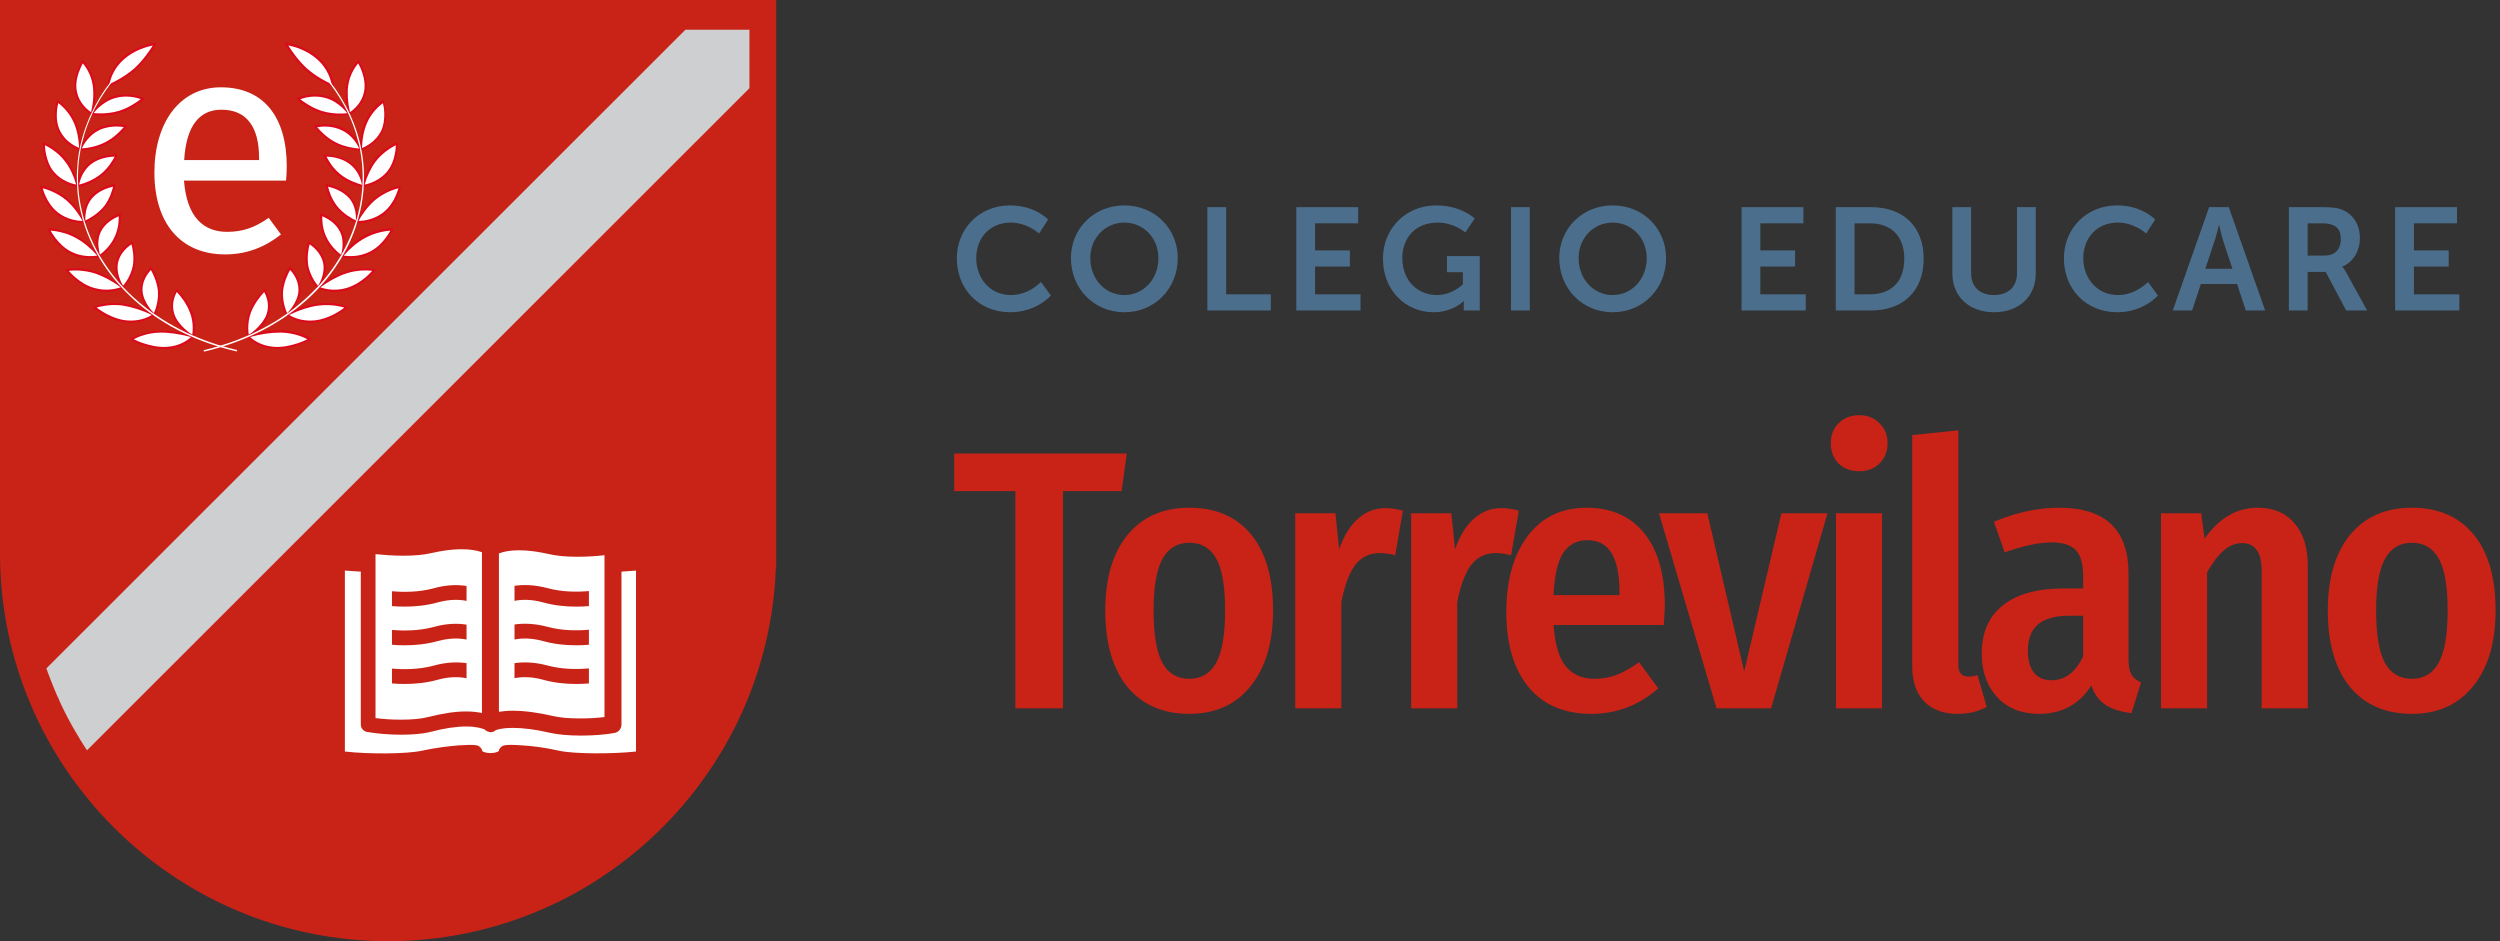
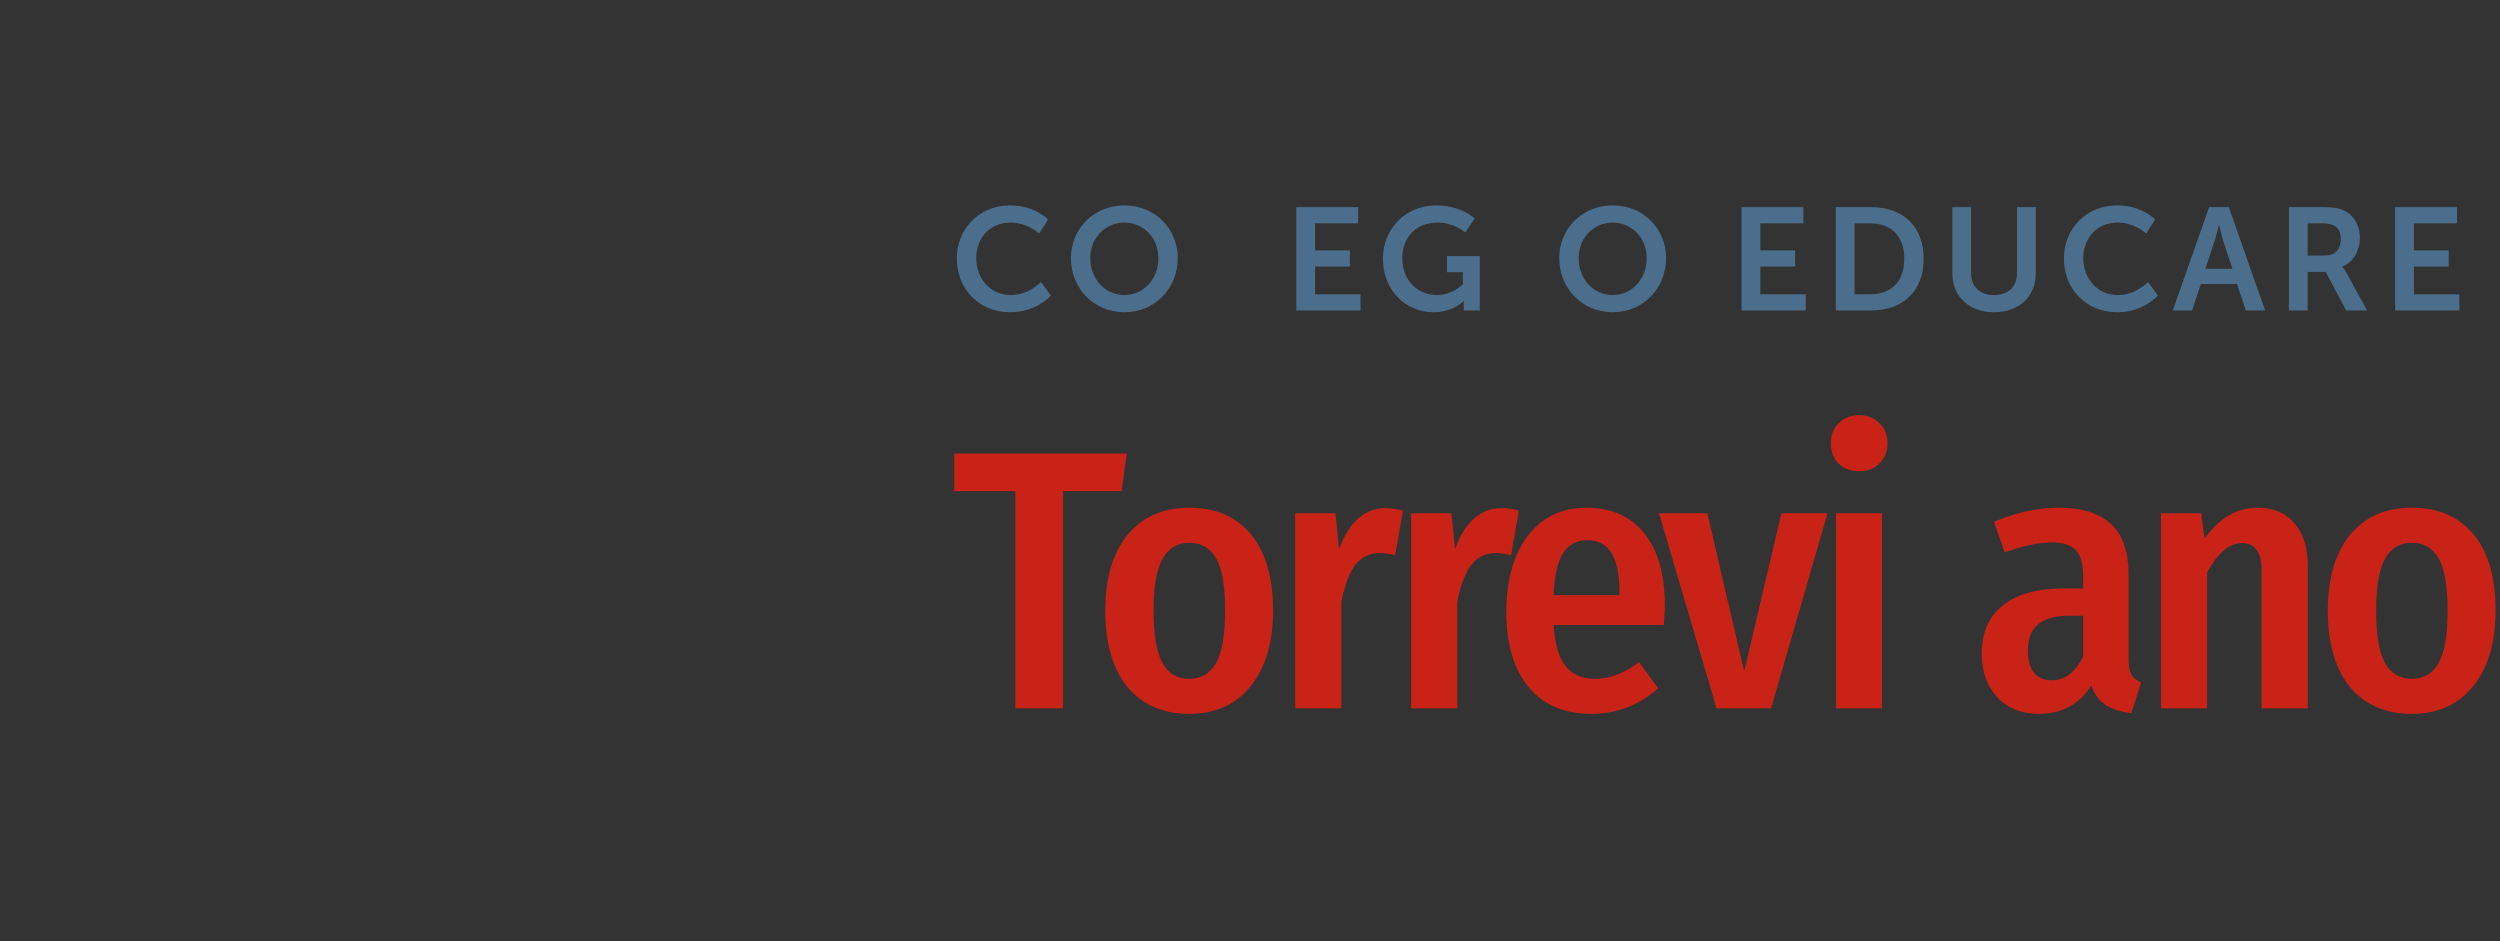
<svg xmlns="http://www.w3.org/2000/svg" width="255" height="96" viewBox="0 0 255 96" fill="none">
  <rect x="0" y="0" width="255" height="96" fill="#333333" stroke="none" />
  <g clip-path="url(#clip0)">
    <path d="M0 0V55.915C0 56.094 0 56.254 0 56.433C0 78.26 17.767 96 39.588 96C60.926 96 78.372 79.045 79.139 57.896H79.175V0H0Z" fill="#C92317" />
    <path d="M4.857 68.498C4.803 68.391 4.768 68.266 4.732 68.158C4.768 68.266 4.821 68.391 4.857 68.498Z" fill="#BBBDC0" />
    <path d="M76.443 3.016V8.995L8.875 76.529C8.732 76.332 8.607 76.118 8.482 75.922C8.375 75.761 8.268 75.601 8.178 75.44C8.16 75.404 8.125 75.369 8.107 75.315C7.982 75.119 7.875 74.94 7.768 74.744C7.643 74.548 7.535 74.334 7.41 74.137C7.071 73.53 6.732 72.888 6.428 72.263C6.321 72.049 6.232 71.835 6.125 71.621C6.107 71.585 6.089 71.549 6.071 71.496C6.071 71.478 6.053 71.46 6.053 71.442C5.982 71.264 5.91 71.103 5.821 70.942C5.785 70.871 5.75 70.8 5.732 70.728C5.714 70.693 5.696 70.639 5.678 70.603C5.589 70.425 5.518 70.229 5.446 70.05C5.393 69.907 5.321 69.747 5.268 69.604C5.232 69.533 5.196 69.443 5.178 69.372L5.125 69.247C5.107 69.211 5.089 69.176 5.089 69.14C5.035 68.979 4.964 68.837 4.91 68.676C4.857 68.551 4.821 68.426 4.785 68.319C4.768 68.266 4.75 68.23 4.732 68.176L69.908 3.034H76.443V3.016Z" fill="#CDCFD1" />
    <path d="M64.872 58.2V76.654C62.462 76.921 58.516 76.903 57.069 76.582C55.516 76.225 54.159 76.082 53.284 76.029C51.48 75.904 51.302 76.029 51.141 76.172C50.998 76.279 50.891 76.439 50.873 76.618C50.766 76.689 50.48 76.814 50.034 76.814C49.587 76.814 49.302 76.689 49.194 76.618C49.159 76.439 49.069 76.279 48.927 76.172C48.748 76.029 48.587 75.904 46.766 76.029C45.891 76.1 44.534 76.243 42.98 76.582C41.534 76.903 37.588 76.939 35.177 76.654V58.2C35.606 58.235 36.159 58.271 36.802 58.307V73.905C36.802 74.28 37.07 74.583 37.427 74.655C38.427 74.833 39.713 74.94 40.927 74.94C41.802 74.94 43.034 74.887 43.98 74.637C45.337 74.28 46.534 74.102 47.552 74.102C48.605 74.102 49.177 74.298 49.427 74.405C49.48 74.459 49.552 74.512 49.641 74.566C49.677 74.583 49.694 74.583 49.73 74.601C49.927 74.708 50.141 74.708 50.355 74.619C50.444 74.583 50.516 74.53 50.569 74.476C50.766 74.405 51.284 74.244 52.301 74.244C53.355 74.244 54.641 74.405 56.087 74.744C56.873 74.922 57.998 75.03 59.248 75.03C60.498 75.03 61.712 74.94 62.676 74.762C63.087 74.691 63.39 74.334 63.39 73.905V58.307C63.944 58.271 64.48 58.235 64.872 58.2Z" fill="white" />
    <path d="M60.051 61.823C59.658 61.858 59.212 61.876 58.765 61.876C57.712 61.876 56.551 61.769 55.408 61.448C54.176 61.109 53.176 61.144 52.48 61.287V59.752C53.337 59.627 54.48 59.627 55.819 59.984C57.319 60.395 58.89 60.395 60.069 60.288V61.823H60.051ZM60.051 65.767C59.658 65.803 59.212 65.82 58.765 65.82C57.712 65.82 56.551 65.713 55.408 65.392C54.176 65.053 53.176 65.089 52.48 65.231V63.697C53.337 63.572 54.48 63.572 55.819 63.929C57.301 64.339 58.89 64.339 60.069 64.232V65.767H60.051ZM60.051 69.711C59.658 69.747 59.212 69.765 58.765 69.765C57.712 69.765 56.551 69.657 55.408 69.336C54.176 68.997 53.176 69.033 52.48 69.176V67.641C53.337 67.516 54.48 67.516 55.819 67.873C57.319 68.283 58.89 68.283 60.069 68.176V69.711H60.051ZM58.89 56.79C57.748 56.79 56.783 56.7 56.015 56.522C54.926 56.272 53.873 56.129 52.962 56.129C52.123 56.129 51.408 56.236 50.891 56.451V72.602C51.266 72.549 51.712 72.495 52.283 72.495C53.48 72.495 54.873 72.674 56.462 73.049C56.783 73.12 57.212 73.173 57.676 73.227C58.158 73.263 58.676 73.281 59.247 73.281C60.087 73.281 60.926 73.227 61.658 73.138V56.629C60.926 56.718 59.926 56.79 58.89 56.79Z" fill="white" />
    <path d="M47.57 61.287C46.855 61.145 45.873 61.109 44.641 61.448C43.498 61.769 42.32 61.876 41.284 61.876C40.82 61.876 40.374 61.858 39.981 61.823V60.306C41.159 60.413 42.748 60.413 44.248 60.002C45.588 59.627 46.713 59.627 47.588 59.77V61.287H47.57ZM47.57 65.231C46.855 65.089 45.873 65.053 44.641 65.392C43.498 65.713 42.32 65.82 41.284 65.82C40.82 65.82 40.374 65.803 39.981 65.767V64.25C41.159 64.357 42.748 64.357 44.248 63.947C45.588 63.572 46.713 63.572 47.588 63.715V65.231H47.57ZM47.57 69.176C46.855 69.033 45.873 68.997 44.641 69.336C43.498 69.658 42.32 69.765 41.284 69.765C40.82 69.765 40.374 69.747 39.981 69.711V68.194C41.159 68.301 42.748 68.301 44.248 67.891C45.588 67.516 46.713 67.516 47.588 67.641V69.176H47.57ZM47.07 56.022C46.141 56.022 45.088 56.165 43.998 56.415C43.248 56.593 42.284 56.683 41.141 56.683C40.052 56.683 38.999 56.593 38.302 56.522V73.245C39.106 73.352 40.017 73.406 40.909 73.406C42.016 73.406 42.963 73.316 43.588 73.156C45.07 72.781 46.391 72.567 47.534 72.567C48.195 72.567 48.73 72.638 49.159 72.727V56.326C48.605 56.129 47.909 56.022 47.07 56.022Z" fill="white" />
    <path d="M4.857 68.73C4.803 68.623 4.768 68.498 4.732 68.39C4.768 68.498 4.821 68.623 4.857 68.73Z" fill="#BBBDC0" />
    <path d="M38.177 20.346C37.016 21.345 36.391 22.648 36.373 22.666C36.373 22.648 37.856 22.773 39.123 21.791C40.409 20.81 40.784 19.079 40.766 19.079C40.766 19.061 39.338 19.346 38.177 20.346Z" fill="white" />
    <path d="M38.248 16.384C37.355 17.579 37.052 18.972 37.052 18.972C37.034 18.972 38.534 18.811 39.552 17.615C40.587 16.419 40.516 14.635 40.498 14.652C40.48 14.652 39.159 15.188 38.248 16.384Z" fill="white" />
    <path d="M37.338 12.475C36.766 13.832 36.82 15.242 36.802 15.259C36.784 15.259 38.213 14.831 38.909 13.457C39.623 12.082 39.105 10.334 39.087 10.334C39.087 10.334 37.927 11.119 37.338 12.475Z" fill="white" />
    <path d="M35.409 8.745C35.213 10.209 35.641 11.618 35.623 11.618C35.605 11.618 36.891 10.94 37.23 9.441C37.57 7.942 36.552 6.264 36.552 6.282C36.534 6.264 35.605 7.282 35.409 8.745Z" fill="white" />
    <path d="M28.713 33.82C27.034 33.785 25.32 34.32 25.302 34.32C25.302 34.303 26.159 35.356 27.945 35.481C29.748 35.606 31.606 34.606 31.57 34.606C31.57 34.588 30.409 33.856 28.713 33.82Z" fill="white" />
    <path d="M27.302 32.018C26.891 33.374 25.284 34.32 25.284 34.302C25.267 34.302 24.999 33.053 25.499 31.786C25.999 30.519 26.945 29.608 26.963 29.591C26.945 29.608 27.731 30.679 27.302 32.018Z" fill="white" />
    <path d="M32.392 31.072C30.767 31.322 29.285 32.108 29.267 32.108C29.267 32.09 30.374 32.947 32.106 32.768C33.856 32.59 35.373 31.322 35.356 31.322C35.356 31.322 34.016 30.822 32.392 31.072Z" fill="white" />
    <path d="M30.552 29.591C30.516 30.947 29.266 32.107 29.266 32.107C29.249 32.107 28.642 30.983 28.767 29.68C28.891 28.395 29.57 27.36 29.57 27.36C29.552 27.36 30.588 28.252 30.552 29.591Z" fill="white" />
    <path d="M35.213 27.806C33.695 28.323 32.481 29.341 32.463 29.341C32.463 29.323 33.748 29.965 35.373 29.483C37.016 29.02 38.177 27.538 38.159 27.538C38.177 27.538 36.748 27.288 35.213 27.806Z" fill="white" />
    <path d="M33.052 26.717C33.373 28.02 32.463 29.341 32.463 29.341C32.445 29.341 31.57 28.377 31.338 27.11C31.124 25.86 31.516 24.754 31.516 24.736C31.499 24.754 32.731 25.432 33.052 26.717Z" fill="white" />
    <path d="M37.159 24.201C35.785 24.968 34.856 26.146 34.856 26.164C34.856 26.146 36.267 26.539 37.749 25.789C39.249 25.058 40.017 23.416 39.999 23.416C39.981 23.398 38.534 23.416 37.159 24.201Z" fill="white" />
    <path d="M34.767 23.523C35.392 24.718 34.856 26.164 34.838 26.146C34.82 26.146 33.713 25.379 33.177 24.201C32.642 23.041 32.767 21.898 32.767 21.881C32.767 21.898 34.142 22.345 34.767 23.523Z" fill="white" />
    <path d="M35.677 20.132C36.588 21.185 36.409 22.666 36.391 22.648C36.391 22.648 35.088 22.095 34.284 21.06C33.481 20.024 33.32 18.9 33.32 18.882C33.302 18.9 34.766 19.079 35.677 20.132Z" fill="white" />
    <path d="M35.731 16.634C36.891 17.49 37.052 18.989 37.052 18.972C37.052 18.972 35.642 18.668 34.606 17.811C33.57 16.955 33.142 15.866 33.124 15.848C33.106 15.866 34.588 15.777 35.731 16.634Z" fill="white" />
    <path d="M34.927 13.189C36.284 13.832 36.82 15.259 36.802 15.259C36.802 15.277 35.356 15.224 34.106 14.563C32.874 13.903 32.159 12.903 32.159 12.886C32.142 12.903 33.588 12.547 34.927 13.189Z" fill="white" />
    <path d="M33.213 9.887C34.731 10.298 35.641 11.618 35.623 11.618C35.623 11.636 34.195 11.851 32.784 11.404C31.392 10.976 30.41 10.084 30.392 10.084C30.392 10.101 31.713 9.477 33.213 9.887Z" fill="white" />
    <path d="M16.267 33.82C17.946 33.785 19.66 34.32 19.678 34.32C19.678 34.303 18.821 35.356 17.035 35.481C15.232 35.606 13.392 34.606 13.41 34.606C13.41 34.588 14.589 33.856 16.267 33.82Z" fill="white" />
    <path d="M17.678 32.018C18.088 33.374 19.695 34.32 19.695 34.302C19.713 34.302 19.981 33.053 19.481 31.786C18.981 30.519 18.035 29.608 18.017 29.591C18.035 29.608 17.267 30.679 17.678 32.018Z" fill="white" />
    <path d="M12.607 31.072C14.232 31.322 15.714 32.108 15.714 32.108C15.714 32.09 14.607 32.947 12.874 32.768C11.125 32.59 9.607 31.322 9.625 31.322C9.643 31.322 10.964 30.822 12.607 31.072Z" fill="white" />
    <path d="M14.428 29.591C14.464 30.947 15.714 32.125 15.714 32.107C15.732 32.107 16.339 30.983 16.214 29.68C16.089 28.395 15.41 27.36 15.41 27.36C15.428 27.36 14.392 28.252 14.428 29.591Z" fill="white" />
    <path d="M9.767 27.806C11.285 28.323 12.499 29.341 12.517 29.341C12.517 29.323 11.232 29.965 9.607 29.483C7.964 29.02 6.803 27.538 6.821 27.538C6.821 27.538 8.232 27.288 9.767 27.806Z" fill="white" />
    <path d="M11.928 26.717C11.607 28.02 12.517 29.341 12.517 29.341C12.535 29.341 13.41 28.377 13.642 27.11C13.857 25.86 13.464 24.754 13.464 24.736C13.482 24.754 12.249 25.432 11.928 26.717Z" fill="white" />
    <path d="M7.839 24.201C9.196 24.968 10.143 26.146 10.143 26.164C10.143 26.146 8.732 26.539 7.25 25.789C5.75 25.058 4.982 23.416 5 23.416C5 23.398 6.446 23.416 7.839 24.201Z" fill="white" />
    <path d="M10.214 23.523C9.571 24.718 10.124 26.164 10.124 26.146C10.142 26.146 11.249 25.379 11.785 24.201C12.321 23.041 12.196 21.898 12.196 21.881C12.214 21.898 10.839 22.345 10.214 23.523Z" fill="white" />
    <path d="M6.803 20.346C7.964 21.345 8.589 22.648 8.589 22.666C8.589 22.648 7.107 22.773 5.839 21.791C4.554 20.81 4.179 19.079 4.196 19.079C4.214 19.061 5.643 19.346 6.803 20.346Z" fill="white" />
    <path d="M9.321 20.132C8.41 21.185 8.589 22.666 8.607 22.648C8.607 22.648 9.91 22.095 10.714 21.06C11.517 20.024 11.678 18.9 11.678 18.882C11.678 18.9 10.214 19.079 9.321 20.132Z" fill="white" />
    <path d="M6.732 16.384C7.625 17.579 7.928 18.971 7.928 18.971C7.946 18.971 6.446 18.811 5.428 17.615C4.411 16.419 4.482 14.652 4.5 14.652C4.5 14.652 5.839 15.188 6.732 16.384Z" fill="white" />
    <path d="M9.25 16.634C8.089 17.49 7.928 18.989 7.928 18.972C7.928 18.972 9.339 18.668 10.375 17.811C11.428 16.955 11.857 15.866 11.874 15.866C11.874 15.866 10.392 15.777 9.25 16.634Z" fill="white" />
    <path d="M7.643 12.475C8.214 13.832 8.161 15.242 8.178 15.259C8.196 15.259 6.768 14.831 6.071 13.457C5.357 12.082 5.875 10.334 5.893 10.351C5.893 10.334 7.071 11.119 7.643 12.475Z" fill="white" />
    <path d="M10.053 13.189C8.696 13.832 8.16 15.259 8.178 15.259C8.178 15.277 9.625 15.224 10.874 14.563C12.107 13.903 12.821 12.903 12.821 12.886C12.839 12.903 11.392 12.547 10.053 13.189Z" fill="white" />
    <path d="M9.571 8.745C9.768 10.191 9.357 11.601 9.357 11.618C9.375 11.618 8.089 10.94 7.75 9.441C7.411 7.942 8.428 6.264 8.428 6.282C8.446 6.264 9.375 7.282 9.571 8.745Z" fill="white" />
    <path d="M11.767 9.887C10.249 10.298 9.339 11.618 9.357 11.618C9.357 11.636 10.785 11.851 12.196 11.404C13.589 10.976 14.571 10.084 14.589 10.084C14.589 10.101 13.267 9.477 11.767 9.887Z" fill="white" />
-     <path d="M32.445 5.979C33.838 7.228 33.963 8.763 33.963 8.745C33.927 8.745 32.445 8.156 31.213 7.05C29.981 5.925 29.195 4.497 29.195 4.497C29.16 4.48 31.052 4.729 32.445 5.979Z" fill="white" />
    <path d="M25.517 34.374C25.874 34.713 26.678 35.285 27.945 35.374C28.838 35.445 29.731 35.213 30.338 35.017C30.802 34.874 31.16 34.695 31.356 34.606C30.999 34.41 30.017 33.963 28.713 33.928C28.66 33.928 28.606 33.928 28.535 33.928C27.642 33.928 26.588 34.071 25.517 34.374ZM28.267 35.588C28.16 35.588 28.053 35.588 27.928 35.57C26.428 35.463 25.553 34.731 25.249 34.392L25.178 34.374L25.213 34.196L25.285 34.178H25.303C25.321 34.178 25.338 34.178 25.356 34.16C26.553 33.821 27.767 33.66 28.731 33.678C29.624 33.696 30.356 33.91 30.82 34.088C31.213 34.231 31.517 34.392 31.624 34.463L31.713 34.481V34.535V34.588C31.713 34.66 31.677 34.66 31.57 34.713C31.517 34.731 31.445 34.785 31.338 34.82C31.16 34.91 30.856 35.035 30.499 35.16C29.91 35.392 29.088 35.588 28.267 35.588Z" fill="#DA0A1A" />
    <path d="M12.553 5.979C11.16 7.228 11.035 8.763 11.035 8.745C11.053 8.745 12.535 8.156 13.767 7.05C14.999 5.925 15.785 4.497 15.803 4.48C15.821 4.48 13.928 4.73 12.553 5.979Z" fill="white" />
    <path d="M26.945 29.787C26.624 30.144 25.981 30.893 25.606 31.839C25.374 32.464 25.32 33.071 25.32 33.464C25.32 33.767 25.356 33.999 25.374 34.142C25.535 34.052 25.82 33.838 26.124 33.553C26.499 33.196 26.999 32.642 27.213 31.982C27.499 31.054 27.195 30.233 26.945 29.787ZM25.303 34.427C25.303 34.427 25.285 34.427 25.303 34.427H25.249H25.213V34.356C25.178 34.231 25.124 33.892 25.124 33.535C25.124 33.106 25.16 32.446 25.428 31.768C25.838 30.697 26.588 29.876 26.892 29.573C26.892 29.573 26.892 29.573 26.91 29.555L26.927 29.519H27.124L27.106 29.608C27.374 30.073 27.767 31.001 27.445 32.071C27.231 32.785 26.677 33.392 26.267 33.767C26.017 33.981 25.803 34.142 25.66 34.249C25.374 34.392 25.32 34.427 25.303 34.427Z" fill="#DA0A1A" />
    <path d="M29.499 32.125C29.927 32.393 30.856 32.803 32.088 32.678C33.499 32.535 34.731 31.697 35.124 31.375C34.963 31.322 34.713 31.268 34.409 31.215C33.945 31.125 33.213 31.072 32.41 31.179C31.517 31.304 30.481 31.643 29.499 32.125ZM31.624 32.91C30.41 32.91 29.57 32.446 29.231 32.214H29.16V32.036L29.213 32H29.231C29.231 32 29.249 31.982 29.267 31.982C30.32 31.465 31.41 31.108 32.356 30.965C33.213 30.84 33.981 30.911 34.481 31.001C34.892 31.072 35.231 31.179 35.356 31.233H35.445V31.34C35.445 31.393 35.409 31.429 35.338 31.482C35.302 31.518 35.231 31.572 35.142 31.625C34.981 31.732 34.731 31.911 34.427 32.089C33.874 32.393 33.035 32.785 32.106 32.874C31.945 32.892 31.785 32.91 31.624 32.91Z" fill="#DA0A1A" />
    <path d="M29.588 27.538C29.373 27.931 28.963 28.752 28.873 29.698C28.82 30.322 28.945 30.911 29.052 31.304C29.141 31.59 29.231 31.822 29.284 31.947C29.409 31.822 29.623 31.59 29.838 31.268C30.106 30.876 30.427 30.269 30.445 29.608C30.463 28.645 29.945 27.913 29.588 27.538ZM29.177 32.214L29.159 32.143C29.088 32.036 28.963 31.75 28.856 31.393C28.731 30.983 28.588 30.358 28.659 29.662C28.766 28.573 29.248 27.663 29.463 27.306C29.463 27.306 29.463 27.306 29.463 27.288L29.481 27.235L29.677 27.199V27.288C30.052 27.681 30.677 28.502 30.659 29.573C30.641 30.305 30.284 30.965 29.998 31.393C29.838 31.643 29.659 31.839 29.552 31.947C29.338 32.178 29.302 32.178 29.284 32.178H29.231L29.177 32.214Z" fill="#DA0A1A" />
    <path d="M32.677 29.305C33.177 29.483 34.159 29.715 35.338 29.376C36.141 29.144 36.838 28.663 37.266 28.306C37.588 28.038 37.82 27.77 37.963 27.627C37.552 27.574 36.445 27.503 35.248 27.913C34.409 28.198 33.516 28.698 32.677 29.305ZM34.141 29.769C33.356 29.769 32.731 29.573 32.445 29.448L32.374 29.466L32.338 29.305L32.392 29.269C32.392 29.269 32.392 29.269 32.409 29.252C32.409 29.252 32.427 29.234 32.445 29.234C33.32 28.555 34.302 28.02 35.177 27.717C35.981 27.449 36.748 27.378 37.248 27.378C37.677 27.378 38.034 27.413 38.177 27.449L38.266 27.431L38.284 27.538C38.302 27.592 38.302 27.61 38.052 27.877C37.927 28.002 37.73 28.216 37.463 28.448C36.998 28.841 36.284 29.359 35.409 29.608C34.963 29.733 34.534 29.769 34.141 29.769Z" fill="#DA0A1A" />
    <path d="M31.588 24.915C31.463 25.325 31.302 26.182 31.445 27.092C31.552 27.699 31.838 28.252 32.035 28.591C32.195 28.859 32.356 29.055 32.445 29.162C32.642 28.841 33.195 27.788 32.945 26.753C32.713 25.807 31.981 25.2 31.588 24.915ZM32.392 29.483L32.356 29.412C32.267 29.323 32.052 29.055 31.874 28.752C31.642 28.377 31.338 27.806 31.231 27.146C31.035 26.093 31.285 25.111 31.41 24.754C31.41 24.754 31.41 24.754 31.41 24.736V24.683L31.588 24.611L31.606 24.701C31.874 24.879 32.124 25.075 32.338 25.29C32.749 25.718 33.034 26.2 33.159 26.717C33.338 27.413 33.159 28.109 32.981 28.573C32.874 28.841 32.767 29.055 32.695 29.18C32.552 29.448 32.517 29.448 32.481 29.466L32.427 29.483H32.392Z" fill="#DA0A1A" />
    <path d="M35.052 26.075C35.57 26.146 36.623 26.218 37.695 25.682C38.427 25.325 38.981 24.736 39.302 24.308C39.552 23.987 39.73 23.701 39.82 23.523C39.409 23.558 38.302 23.683 37.213 24.29C36.463 24.701 35.695 25.343 35.052 26.075ZM35.749 26.342C35.356 26.342 35.034 26.289 34.856 26.253L34.784 26.271L34.713 26.11L34.749 26.057C34.749 26.057 34.749 26.039 34.767 26.039L34.784 26.021C35.463 25.218 36.284 24.54 37.088 24.076C37.802 23.665 38.552 23.469 39.034 23.38C39.463 23.291 39.82 23.273 39.963 23.273L40.052 23.255L40.088 23.344C40.105 23.38 40.123 23.416 39.945 23.719C39.855 23.862 39.713 24.111 39.516 24.379C39.159 24.843 38.588 25.468 37.784 25.861C37.052 26.253 36.32 26.342 35.749 26.342Z" fill="#DA0A1A" />
    <path d="M32.873 22.059C32.856 22.488 32.891 23.326 33.284 24.165C33.713 25.093 34.498 25.771 34.784 25.985C34.838 25.843 34.909 25.557 34.927 25.236C34.963 24.808 34.963 24.165 34.659 23.594C34.213 22.72 33.338 22.255 32.873 22.059ZM34.802 26.289L34.766 26.218C34.659 26.146 34.391 25.95 34.123 25.682C33.802 25.379 33.373 24.861 33.088 24.254C32.641 23.273 32.641 22.291 32.659 21.916V21.898V21.827L32.82 21.72L32.856 21.791C33.159 21.916 33.445 22.059 33.713 22.238C34.231 22.577 34.623 22.987 34.856 23.469C35.195 24.112 35.195 24.808 35.141 25.29C35.106 25.557 35.052 25.789 35.016 25.932C34.945 26.218 34.909 26.235 34.891 26.235L34.802 26.289Z" fill="#DA0A1A" />
    <path d="M38.248 20.417C37.427 21.131 36.856 22.006 36.57 22.541C37.106 22.523 38.141 22.398 39.07 21.684C39.695 21.202 40.105 20.542 40.32 20.06C40.48 19.703 40.588 19.382 40.641 19.204C40.248 19.293 39.177 19.632 38.248 20.417ZM36.481 22.702C36.481 22.702 36.481 22.72 36.481 22.702C36.481 22.72 36.481 22.702 36.481 22.702ZM36.356 22.791L36.248 22.666L36.284 22.612C36.284 22.612 36.284 22.612 36.284 22.595C36.284 22.595 36.284 22.577 36.302 22.577C36.57 22.059 37.177 21.06 38.106 20.274C38.713 19.757 39.391 19.418 39.855 19.239C40.248 19.079 40.605 18.989 40.748 18.971L40.82 18.936L40.873 19.025C40.891 19.061 40.909 19.079 40.82 19.4C40.766 19.561 40.677 19.828 40.552 20.114C40.32 20.631 39.891 21.345 39.213 21.881C38.141 22.702 36.909 22.791 36.427 22.773L36.356 22.791Z" fill="#DA0A1A" />
    <path d="M33.463 19.043C33.552 19.453 33.802 20.256 34.374 21.006C35.017 21.827 35.963 22.327 36.302 22.487C36.32 22.113 36.32 21.024 35.606 20.203C34.927 19.453 33.963 19.15 33.463 19.043ZM36.373 22.809L36.32 22.755C36.195 22.702 35.891 22.559 35.552 22.345C35.159 22.095 34.606 21.684 34.177 21.149C33.499 20.274 33.267 19.328 33.195 18.954V18.936L33.177 18.864L33.32 18.739L33.374 18.793C33.695 18.847 34.017 18.954 34.32 19.079C34.909 19.311 35.391 19.65 35.749 20.06C36.231 20.613 36.409 21.292 36.481 21.774C36.516 22.041 36.516 22.273 36.516 22.416C36.516 22.702 36.481 22.72 36.463 22.755L36.373 22.809Z" fill="#DA0A1A" />
    <path d="M38.338 16.455C37.856 17.098 37.445 17.954 37.195 18.829C37.713 18.722 38.713 18.401 39.445 17.544C39.945 16.955 40.177 16.241 40.266 15.723C40.355 15.331 40.373 14.992 40.373 14.813C40.016 14.992 39.034 15.545 38.338 16.455ZM37.159 19.007C37.159 19.025 37.141 19.025 37.159 19.007C37.141 19.025 37.159 19.025 37.159 19.007ZM37.034 19.132L36.909 19.025L36.927 18.954C36.927 18.954 36.927 18.936 36.927 18.918C37.177 17.954 37.606 17.044 38.141 16.33C38.623 15.706 39.213 15.259 39.605 14.992C39.98 14.76 40.302 14.599 40.409 14.563L40.48 14.51L40.552 14.581C40.57 14.599 40.605 14.635 40.588 14.956C40.588 15.134 40.552 15.384 40.498 15.706C40.391 16.259 40.159 17.044 39.605 17.687C38.748 18.704 37.552 18.989 37.07 19.079L37.034 19.132Z" fill="#DA0A1A" />
    <path d="M33.302 15.973C33.499 16.366 33.927 17.115 34.677 17.74C35.517 18.436 36.552 18.739 36.927 18.847C36.856 18.472 36.57 17.419 35.677 16.741C34.838 16.098 33.82 15.991 33.302 15.973ZM37.034 19.114L36.999 19.096C36.856 19.079 36.517 18.971 36.159 18.847C35.713 18.668 35.07 18.383 34.517 17.919C33.642 17.187 33.177 16.294 33.017 15.938V15.92L32.981 15.866L33.088 15.723L33.142 15.777C33.481 15.777 33.82 15.813 34.142 15.884C34.785 16.009 35.338 16.241 35.784 16.58C36.392 17.044 36.731 17.651 36.909 18.097C37.088 18.561 37.159 18.954 37.142 19.007V19.079L37.106 19.096L37.088 19.114H37.052H37.034Z" fill="#DA0A1A" />
    <path d="M37.445 12.529C37.124 13.261 36.945 14.171 36.927 15.099C37.409 14.902 38.32 14.403 38.838 13.421C39.177 12.761 39.213 11.993 39.195 11.476C39.177 11.047 39.106 10.708 39.052 10.53C38.731 10.744 37.892 11.476 37.445 12.529ZM36.82 15.402L36.677 15.313V15.242V15.206C36.695 14.206 36.874 13.225 37.213 12.422C37.749 11.172 38.802 10.369 38.999 10.244L39.052 10.191L39.124 10.244C39.141 10.262 39.177 10.28 39.249 10.619C39.284 10.797 39.338 11.065 39.356 11.386C39.391 11.958 39.356 12.779 38.981 13.51C38.713 14.046 38.284 14.51 37.749 14.884C37.499 15.063 37.195 15.224 36.874 15.349L36.82 15.402Z" fill="#DA0A1A" />
    <path d="M32.356 12.975C32.659 13.332 33.267 13.992 34.159 14.474C35.141 15.009 36.248 15.117 36.641 15.152C36.481 14.795 35.945 13.796 34.874 13.296C33.909 12.814 32.874 12.886 32.356 12.975ZM36.82 15.384L36.784 15.366H36.731C36.695 15.366 36.623 15.366 36.552 15.349C36.409 15.331 36.177 15.313 35.909 15.259C35.427 15.17 34.713 14.992 34.07 14.652C33.034 14.099 32.356 13.296 32.106 12.975C32.106 12.975 32.106 12.957 32.088 12.957C32.088 12.957 32.088 12.957 32.088 12.939L32.052 12.886L32.142 12.725L32.213 12.761C32.677 12.671 33.892 12.529 35.016 13.064C35.731 13.403 36.213 13.957 36.498 14.367C36.784 14.777 36.963 15.17 36.963 15.242V15.313L36.873 15.349L36.856 15.366L36.82 15.384Z" fill="#DA0A1A" />
    <path d="M35.516 8.745C35.409 9.548 35.481 10.494 35.695 11.44C36.106 11.155 36.891 10.494 37.123 9.405C37.284 8.674 37.123 7.906 36.945 7.389C36.802 6.96 36.623 6.621 36.534 6.461C36.302 6.728 35.677 7.567 35.516 8.745ZM35.731 11.601C35.731 11.601 35.731 11.618 35.731 11.601C35.731 11.618 35.731 11.601 35.731 11.601ZM35.677 11.761L35.534 11.708V11.636C35.534 11.636 35.534 11.618 35.516 11.601C35.266 10.601 35.195 9.584 35.302 8.727C35.498 7.335 36.32 6.354 36.481 6.211C36.481 6.211 36.498 6.211 36.498 6.193L36.534 6.157L36.57 6.175H36.588C36.606 6.193 36.641 6.211 36.802 6.514C36.891 6.675 37.016 6.943 37.123 7.264C37.32 7.835 37.516 8.656 37.338 9.459C37.213 10.048 36.927 10.583 36.481 11.047C36.266 11.297 35.998 11.511 35.713 11.69L35.677 11.761Z" fill="#DA0A1A" />
    <path d="M30.624 10.119C31.017 10.423 31.82 10.994 32.82 11.315C33.517 11.529 34.213 11.583 34.677 11.583C34.998 11.583 35.266 11.565 35.427 11.547C35.32 11.422 35.141 11.19 34.874 10.958C34.516 10.619 33.927 10.191 33.195 9.994C32.106 9.691 31.124 9.941 30.624 10.119ZM34.695 11.797C34.195 11.797 33.481 11.743 32.749 11.529C31.588 11.172 30.677 10.476 30.356 10.209L30.338 10.191C30.338 10.191 30.32 10.191 30.32 10.173L30.267 10.119L30.32 9.941L30.392 9.959C30.838 9.78 31.981 9.423 33.249 9.762C34.052 9.977 34.677 10.441 35.052 10.798C35.445 11.155 35.713 11.511 35.731 11.583L35.748 11.636L35.731 11.654V11.672L35.713 11.69L35.677 11.726L35.641 11.708C35.498 11.726 35.141 11.761 34.749 11.761H34.695V11.797Z" fill="#DA0A1A" />
    <path d="M29.409 4.64C29.731 5.158 30.409 6.157 31.284 6.96C32.213 7.781 33.266 8.335 33.82 8.567C33.731 8.138 33.427 7.014 32.373 6.068C31.284 5.086 29.927 4.729 29.409 4.64ZM34.016 8.87H33.855V8.852C33.373 8.638 32.177 8.067 31.141 7.139C30.124 6.211 29.391 5.051 29.124 4.587L29.088 4.569V4.48V4.408L29.159 4.373C29.177 4.355 29.213 4.355 29.552 4.426C29.731 4.462 30.016 4.533 30.356 4.658C30.945 4.854 31.802 5.247 32.534 5.89C33.266 6.55 33.641 7.282 33.838 7.781C33.945 8.067 34.016 8.299 34.034 8.46C34.052 8.549 34.07 8.62 34.07 8.656C34.088 8.745 34.088 8.763 34.07 8.781L34.016 8.87Z" fill="#DA0A1A" />
    <path d="M13.643 34.606C13.839 34.695 14.196 34.874 14.66 35.017C15.25 35.213 16.16 35.445 17.053 35.374C18.339 35.285 19.124 34.713 19.482 34.374C18.339 34.07 17.214 33.91 16.285 33.928C14.964 33.963 14 34.41 13.643 34.606ZM16.714 35.588C15.874 35.588 15.071 35.374 14.518 35.195C14.16 35.07 13.857 34.945 13.678 34.856C13.571 34.803 13.482 34.767 13.446 34.749C13.339 34.695 13.303 34.678 13.303 34.624V34.588V34.535L13.393 34.517C13.5 34.445 13.803 34.285 14.196 34.142C14.66 33.963 15.392 33.749 16.285 33.731C17.267 33.713 18.464 33.874 19.66 34.213C19.678 34.213 19.696 34.231 19.714 34.231H19.732L19.803 34.249L19.839 34.428L19.767 34.445C19.446 34.767 18.589 35.517 17.071 35.624C16.946 35.588 16.839 35.588 16.714 35.588Z" fill="#DA0A1A" />
    <path d="M18.035 29.787C17.785 30.233 17.482 31.054 17.767 31.982C17.964 32.642 18.464 33.196 18.857 33.553C19.16 33.838 19.446 34.035 19.607 34.142C19.624 33.999 19.66 33.767 19.66 33.464C19.66 33.071 19.607 32.446 19.357 31.839C19 30.893 18.375 30.144 18.035 29.787ZM19.696 34.427C19.66 34.427 19.607 34.409 19.375 34.249C19.232 34.142 19.017 33.981 18.767 33.767C18.339 33.392 17.803 32.785 17.589 32.071C17.25 30.983 17.66 30.073 17.928 29.608L17.91 29.519H18.107L18.125 29.555C18.125 29.555 18.125 29.555 18.142 29.573C18.446 29.876 19.178 30.715 19.607 31.768C19.874 32.446 19.928 33.089 19.91 33.535C19.91 33.892 19.857 34.231 19.821 34.356V34.427H19.785H19.696Z" fill="#DA0A1A" />
    <path d="M9.857 31.375C10.267 31.679 11.482 32.535 12.892 32.678C14.142 32.803 15.053 32.393 15.481 32.125C14.499 31.643 13.464 31.322 12.571 31.179C11.767 31.054 11.035 31.125 10.571 31.215C10.267 31.25 10.017 31.322 9.857 31.375ZM13.356 32.91C13.196 32.91 13.035 32.91 12.874 32.892C11.946 32.803 11.107 32.41 10.553 32.107C10.232 31.929 9.982 31.75 9.839 31.643C9.749 31.572 9.678 31.518 9.642 31.5C9.571 31.429 9.535 31.411 9.535 31.358V31.25H9.624C9.749 31.197 10.107 31.09 10.499 31.018C10.982 30.929 11.767 30.858 12.624 30.983C13.571 31.125 14.678 31.482 15.713 32C15.731 32.018 15.749 32.018 15.749 32.018H15.767L15.821 32.053V32.232H15.749C15.41 32.446 14.571 32.91 13.356 32.91Z" fill="#DA0A1A" />
    <path d="M15.392 27.538C15.035 27.931 14.517 28.645 14.535 29.591C14.553 30.251 14.874 30.858 15.142 31.25C15.356 31.572 15.571 31.804 15.696 31.929C15.749 31.804 15.856 31.59 15.928 31.286C16.035 30.911 16.16 30.322 16.106 29.68C16.017 28.734 15.606 27.931 15.392 27.538ZM15.803 32.214H15.749H15.696C15.66 32.214 15.624 32.214 15.428 31.982C15.321 31.857 15.16 31.661 14.982 31.429C14.678 31.001 14.339 30.34 14.321 29.608C14.285 28.52 14.928 27.699 15.303 27.306V27.217L15.499 27.253L15.517 27.306C15.517 27.306 15.517 27.306 15.517 27.324C15.731 27.663 16.213 28.591 16.321 29.68C16.392 30.358 16.249 31.001 16.124 31.411C16.017 31.768 15.892 32.053 15.821 32.161L15.803 32.214Z" fill="#DA0A1A" />
    <path d="M7.017 27.627C7.142 27.77 7.375 28.038 7.714 28.306C8.142 28.68 8.821 29.162 9.642 29.376C10.821 29.715 11.821 29.466 12.303 29.305C11.482 28.68 10.571 28.198 9.75 27.913C8.535 27.52 7.428 27.574 7.017 27.627ZM10.839 29.769C10.446 29.769 10.017 29.715 9.571 29.591C8.696 29.341 7.982 28.823 7.517 28.43C7.25 28.198 7.053 28.002 6.928 27.859C6.678 27.592 6.696 27.574 6.696 27.52L6.714 27.413L6.803 27.431C6.946 27.395 7.303 27.36 7.732 27.36C8.232 27.36 9 27.431 9.803 27.699C10.696 28.002 11.66 28.538 12.535 29.216C12.553 29.234 12.553 29.234 12.571 29.234C12.571 29.234 12.589 29.234 12.589 29.252L12.642 29.287L12.607 29.448H12.535C12.249 29.573 11.624 29.769 10.839 29.769Z" fill="#DA0A1A" />
    <path d="M13.41 24.915C13.017 25.182 12.267 25.807 12.053 26.735C11.803 27.77 12.357 28.823 12.553 29.144C12.642 29.037 12.803 28.841 12.964 28.573C13.178 28.234 13.446 27.681 13.553 27.074C13.696 26.182 13.517 25.343 13.41 24.915ZM12.589 29.483L12.535 29.466L12.482 29.448C12.446 29.43 12.428 29.43 12.285 29.162C12.214 29.037 12.107 28.823 12 28.555C11.821 28.091 11.66 27.395 11.821 26.699C11.946 26.182 12.214 25.718 12.642 25.272C12.857 25.057 13.107 24.843 13.374 24.683L13.392 24.593L13.571 24.665V24.718C13.571 24.718 13.571 24.718 13.571 24.736C13.678 25.111 13.928 26.075 13.749 27.128C13.624 27.788 13.339 28.377 13.107 28.734C12.91 29.037 12.714 29.305 12.624 29.394L12.589 29.483Z" fill="#DA0A1A" />
    <path d="M5.16 23.523C5.25 23.683 5.428 23.987 5.678 24.308C6.018 24.736 6.553 25.325 7.285 25.682C8.357 26.218 9.392 26.146 9.928 26.075C9.285 25.343 8.517 24.701 7.767 24.29C6.696 23.683 5.571 23.558 5.16 23.523ZM9.232 26.343C8.66 26.343 7.928 26.253 7.196 25.878C6.41 25.486 5.821 24.861 5.464 24.397C5.268 24.129 5.107 23.897 5.035 23.737C4.857 23.433 4.875 23.416 4.893 23.362L4.928 23.273L5 23.291C5.125 23.291 5.482 23.308 5.928 23.398C6.428 23.487 7.16 23.683 7.875 24.094C8.678 24.558 9.5 25.236 10.178 26.039C10.196 26.057 10.196 26.057 10.196 26.057C10.196 26.057 10.196 26.057 10.214 26.075L10.249 26.128L10.178 26.289L10.107 26.271C9.946 26.307 9.625 26.343 9.232 26.343Z" fill="#DA0A1A" />
    <path d="M12.106 22.059C11.642 22.255 10.767 22.72 10.321 23.576C10.017 24.147 9.999 24.79 10.053 25.218C10.089 25.557 10.16 25.825 10.196 25.968C10.482 25.753 11.285 25.093 11.696 24.147C12.089 23.308 12.124 22.47 12.106 22.059ZM10.178 26.289L10.089 26.235C10.053 26.218 10.035 26.2 9.964 25.932C9.928 25.789 9.874 25.557 9.839 25.29C9.785 24.808 9.803 24.112 10.124 23.469C10.374 23.005 10.767 22.577 11.267 22.238C11.535 22.059 11.821 21.916 12.124 21.791L12.16 21.72L12.321 21.827V21.881C12.321 21.881 12.321 21.881 12.321 21.898C12.338 22.273 12.338 23.255 11.892 24.236C11.606 24.861 11.178 25.361 10.857 25.664C10.589 25.932 10.321 26.146 10.214 26.2L10.178 26.289Z" fill="#DA0A1A" />
    <path d="M4.357 19.204C4.411 19.382 4.5 19.703 4.678 20.06C4.893 20.542 5.303 21.203 5.928 21.684C6.857 22.398 7.893 22.523 8.428 22.541C8.125 22.006 7.571 21.131 6.75 20.417C5.803 19.632 4.732 19.293 4.357 19.204ZM8.5 22.702C8.518 22.702 8.518 22.72 8.5 22.702C8.518 22.72 8.518 22.702 8.5 22.702ZM8.643 22.791L8.571 22.755C8.089 22.755 6.857 22.684 5.785 21.863C5.107 21.345 4.678 20.613 4.446 20.096C4.303 19.793 4.232 19.543 4.178 19.382C4.089 19.061 4.089 19.025 4.125 19.007L4.178 18.918L4.25 18.954C4.375 18.972 4.732 19.061 5.143 19.221C5.607 19.4 6.285 19.721 6.893 20.257C7.821 21.06 8.41 22.041 8.696 22.559C8.696 22.577 8.714 22.577 8.714 22.577V22.595L8.75 22.648L8.643 22.791Z" fill="#DA0A1A" />
    <path d="M11.535 19.043C11.035 19.15 10.053 19.453 9.41 20.203C8.696 21.024 8.678 22.113 8.714 22.487C9.053 22.327 9.982 21.827 10.642 21.006C11.196 20.256 11.428 19.453 11.535 19.043ZM8.607 22.809L8.517 22.737C8.5 22.72 8.464 22.684 8.464 22.398C8.464 22.255 8.464 22.023 8.5 21.756C8.571 21.292 8.75 20.613 9.232 20.042C9.589 19.632 10.071 19.293 10.66 19.061C10.964 18.936 11.285 18.847 11.607 18.775L11.66 18.722L11.803 18.847L11.785 18.918C11.785 18.918 11.785 18.918 11.785 18.936C11.714 19.311 11.482 20.256 10.803 21.131C10.374 21.684 9.821 22.077 9.428 22.327C9.089 22.541 8.785 22.684 8.66 22.737L8.607 22.809Z" fill="#DA0A1A" />
    <path d="M4.589 14.813C4.589 14.992 4.607 15.331 4.696 15.723C4.803 16.241 5.018 16.973 5.517 17.544C6.25 18.418 7.267 18.722 7.767 18.829C7.517 17.936 7.125 17.098 6.625 16.455C5.946 15.545 4.964 14.992 4.589 14.813ZM7.839 19.007C7.839 19.025 7.839 19.025 7.839 19.007C7.839 19.025 7.839 19.025 7.839 19.007ZM7.946 19.132L7.892 19.096C7.41 19.007 6.214 18.704 5.357 17.687C4.821 17.062 4.571 16.277 4.464 15.723C4.41 15.402 4.393 15.134 4.375 14.974C4.357 14.635 4.375 14.617 4.41 14.599L4.482 14.528L4.553 14.581C4.66 14.599 4.982 14.76 5.357 14.992C5.767 15.259 6.357 15.706 6.821 16.33C7.357 17.026 7.785 17.954 8.035 18.918C8.035 18.936 8.035 18.936 8.053 18.954L8.071 19.025L7.946 19.132Z" fill="#DA0A1A" />
    <path d="M11.696 15.973C11.178 15.991 10.142 16.098 9.321 16.723C8.41 17.401 8.142 18.454 8.071 18.829C8.446 18.739 9.482 18.418 10.321 17.722C11.053 17.115 11.499 16.366 11.696 15.973ZM7.946 19.114L7.91 19.096H7.875L7.857 19.079L7.821 19.061L7.803 18.989C7.803 18.936 7.857 18.543 8.035 18.079C8.214 17.633 8.553 17.008 9.16 16.562C9.642 16.223 10.178 15.973 10.821 15.848C11.142 15.777 11.482 15.741 11.821 15.741L11.892 15.706L11.999 15.848L11.964 15.92V15.938C11.803 16.294 11.339 17.187 10.464 17.919C9.91 18.383 9.267 18.668 8.821 18.847C8.464 18.989 8.125 19.079 7.982 19.096L7.946 19.114Z" fill="#DA0A1A" />
    <path d="M5.946 10.512C5.91 10.691 5.821 11.03 5.803 11.458C5.767 11.976 5.803 12.743 6.16 13.403C6.678 14.403 7.589 14.884 8.071 15.081C8.035 14.171 7.857 13.261 7.535 12.529C7.089 11.476 6.267 10.744 5.946 10.512ZM8.16 15.402L8.107 15.349C7.785 15.224 7.482 15.063 7.196 14.884C6.66 14.51 6.25 14.046 5.964 13.51C5.589 12.779 5.553 11.958 5.589 11.386C5.607 11.065 5.66 10.797 5.696 10.619C5.767 10.298 5.785 10.262 5.821 10.244L5.892 10.209L5.946 10.262C6.142 10.387 7.196 11.19 7.732 12.44C8.071 13.243 8.267 14.224 8.267 15.224V15.259V15.331L8.16 15.402Z" fill="#DA0A1A" />
    <path d="M11.875 12.903C11.357 12.903 10.714 12.993 10.107 13.278C9.053 13.796 8.518 14.777 8.339 15.134C8.75 15.117 9.839 14.992 10.821 14.456C11.714 13.974 12.321 13.314 12.625 12.957C12.428 12.939 12.178 12.903 11.875 12.903ZM8.178 15.384L8.125 15.349L8.107 15.331L8.071 15.313V15.242C8.071 15.188 8.232 14.795 8.536 14.367C8.821 13.957 9.303 13.403 10.018 13.064C11.143 12.529 12.339 12.671 12.821 12.761L12.893 12.725L12.982 12.886L12.91 12.957C12.91 12.957 12.91 12.957 12.91 12.975C12.91 12.975 12.91 12.993 12.893 12.993C12.643 13.296 11.964 14.099 10.928 14.652C10.268 15.009 9.553 15.17 9.089 15.259C8.803 15.313 8.571 15.349 8.428 15.349C8.339 15.349 8.286 15.366 8.232 15.366H8.196L8.178 15.384Z" fill="#DA0A1A" />
    <path d="M8.446 6.461C8.357 6.621 8.196 6.96 8.035 7.389C7.857 7.906 7.678 8.674 7.857 9.405C8.089 10.494 8.874 11.155 9.285 11.44C9.517 10.494 9.571 9.548 9.464 8.745C9.303 7.567 8.678 6.728 8.446 6.461ZM9.249 11.601C9.249 11.601 9.249 11.618 9.249 11.601C9.249 11.618 9.249 11.601 9.249 11.601ZM9.303 11.761L9.267 11.69C8.982 11.511 8.732 11.297 8.499 11.047C8.071 10.583 7.767 10.048 7.642 9.459C7.464 8.656 7.66 7.835 7.857 7.264C7.964 6.943 8.089 6.675 8.178 6.514C8.321 6.211 8.357 6.193 8.392 6.175L8.464 6.139L8.517 6.211C8.678 6.354 9.499 7.353 9.696 8.727C9.803 9.584 9.732 10.601 9.482 11.601C9.482 11.618 9.482 11.636 9.464 11.636V11.69L9.303 11.761Z" fill="#DA0A1A" />
    <path d="M9.553 11.529C9.714 11.547 9.982 11.565 10.303 11.565C10.768 11.565 11.464 11.511 12.16 11.297C13.16 10.976 13.964 10.423 14.357 10.101C13.875 9.941 12.875 9.691 11.785 9.994C11.053 10.191 10.464 10.619 10.107 10.94C9.839 11.172 9.66 11.404 9.553 11.529ZM10.286 11.797H10.268C9.875 11.797 9.518 11.761 9.375 11.743H9.321L9.286 11.708L9.268 11.69V11.672L9.232 11.654L9.25 11.601C9.268 11.529 9.535 11.172 9.928 10.815C10.303 10.458 10.946 9.994 11.732 9.78C12.982 9.441 14.142 9.798 14.589 9.977L14.66 9.959L14.714 10.137L14.66 10.173C14.66 10.173 14.642 10.173 14.642 10.191L14.625 10.209C14.303 10.458 13.393 11.155 12.232 11.511C11.5 11.743 10.768 11.797 10.286 11.797Z" fill="#DA0A1A" />
    <path d="M15.588 4.64C15.053 4.747 13.696 5.104 12.624 6.068C11.553 7.014 11.249 8.138 11.178 8.567C11.714 8.317 12.785 7.781 13.713 6.96C14.588 6.157 15.267 5.158 15.588 4.64ZM10.964 8.87L10.928 8.799C10.91 8.763 10.91 8.763 10.928 8.674C10.928 8.638 10.946 8.567 10.964 8.477C10.999 8.317 11.053 8.085 11.16 7.799C11.357 7.3 11.732 6.568 12.464 5.907C13.196 5.247 14.053 4.872 14.642 4.658C14.981 4.551 15.267 4.462 15.446 4.426C15.785 4.355 15.803 4.373 15.838 4.373L15.91 4.408V4.551L15.874 4.569C15.606 5.033 14.874 6.193 13.838 7.121C12.803 8.049 11.607 8.62 11.124 8.834V8.852L10.964 8.87Z" fill="#DA0A1A" />
    <path d="M26.053 33.874C24.428 34.659 22.66 35.266 20.821 35.712C20.785 35.73 20.767 35.748 20.767 35.801C20.767 35.819 20.785 35.837 20.803 35.837C20.821 35.855 20.838 35.855 20.856 35.855C22.767 35.409 24.57 34.766 26.231 33.963C27.892 33.16 29.41 32.178 30.749 31.054C32.052 29.965 33.177 28.752 34.106 27.413C35.017 26.11 35.749 24.718 36.249 23.255C36.677 22.006 36.963 20.721 37.07 19.436C37.177 18.133 37.141 16.83 36.909 15.545C36.695 14.242 36.284 12.957 35.731 11.726C35.177 10.512 34.463 9.352 33.624 8.263L33.517 8.352C36.945 12.707 37.891 18.115 36.106 23.201C35.57 24.701 34.82 26.146 33.856 27.485C32.909 28.805 31.767 30.001 30.445 31.09C29.142 32.178 27.66 33.106 26.053 33.874Z" fill="white" />
    <path d="M8.053 15.545C7.839 16.83 7.785 18.133 7.892 19.436C8 20.721 8.285 22.006 8.714 23.255C9.232 24.718 9.946 26.11 10.857 27.413C11.785 28.734 12.928 29.965 14.214 31.054C15.553 32.178 17.071 33.16 18.731 33.963C20.392 34.766 22.195 35.391 24.106 35.837C24.124 35.837 24.142 35.837 24.16 35.819C24.177 35.801 24.177 35.801 24.195 35.784C24.195 35.748 24.177 35.712 24.142 35.694C22.302 35.266 20.535 34.641 18.91 33.874C17.303 33.106 15.821 32.161 14.499 31.09C13.178 30.019 12.035 28.805 11.089 27.485C10.124 26.146 9.375 24.718 8.839 23.201C7.053 18.115 8 12.707 11.428 8.352L11.339 8.281C10.482 9.37 9.785 10.53 9.232 11.743C8.678 12.957 8.285 14.242 8.053 15.545Z" fill="white" />
    <path d="M26.427 16.134C26.427 12.939 25.159 11.19 22.588 11.19C20.427 11.19 18.999 12.707 18.785 16.33H26.427V16.134ZM29.177 18.418H18.767C19.052 22.202 20.802 23.648 23.159 23.648C24.767 23.648 25.981 23.219 27.409 22.22L28.659 23.915C27.052 25.182 25.213 25.95 22.963 25.95C18.41 25.95 15.749 22.755 15.749 17.597C15.749 12.529 18.32 8.906 22.535 8.906C26.927 8.906 29.248 11.975 29.248 16.955C29.248 17.526 29.213 18.044 29.177 18.418Z" fill="white" />
  </g>
  <path d="M97.598 26.355C97.598 29.458 99.825 31.848 103.046 31.848C105.733 31.848 107.188 30.141 107.188 30.141L106.179 28.76C106.179 28.76 104.947 30.096 103.121 30.096C100.924 30.096 99.573 28.33 99.573 26.326C99.573 24.366 100.879 22.703 103.106 22.703C104.783 22.703 105.986 23.817 105.986 23.817L106.906 22.392C106.906 22.392 105.585 20.952 103.017 20.952C99.914 20.952 97.598 23.297 97.598 26.355Z" fill="#4B6E8D" />
  <path d="M109.236 26.326C109.236 29.428 111.581 31.848 114.684 31.848C117.787 31.848 120.132 29.428 120.132 26.326C120.132 23.312 117.787 20.952 114.684 20.952C111.581 20.952 109.236 23.312 109.236 26.326ZM111.21 26.326C111.21 24.247 112.754 22.703 114.684 22.703C116.614 22.703 118.158 24.247 118.158 26.326C118.158 28.493 116.614 30.096 114.684 30.096C112.754 30.096 111.21 28.493 111.21 26.326Z" fill="#4B6E8D" />
-   <path d="M123.152 31.67H129.624V30.022H125.067V21.13H123.152V31.67Z" fill="#4B6E8D" />
  <path d="M132.223 31.67H138.77V30.022H134.138V27.187H137.686V25.539H134.138V22.778H138.532V21.13H132.223V31.67Z" fill="#4B6E8D" />
  <path d="M141.06 26.385C141.06 29.696 143.451 31.848 146.227 31.848C148.186 31.848 149.285 30.72 149.285 30.72H149.315C149.315 30.72 149.3 30.943 149.3 31.165V31.67H150.933V26.118H147.592V27.766H149.211V28.998C149.211 28.998 148.157 30.096 146.568 30.096C144.594 30.096 143.035 28.612 143.035 26.326C143.035 24.337 144.297 22.703 146.657 22.703C148.335 22.703 149.463 23.713 149.463 23.713L150.413 22.288C150.413 22.288 149.077 20.952 146.494 20.952C143.362 20.952 141.06 23.327 141.06 26.385Z" fill="#4B6E8D" />
-   <path d="M154.121 31.67H156.036V21.13H154.121V31.67Z" fill="#4B6E8D" />
  <path d="M159.044 26.326C159.044 29.428 161.389 31.848 164.492 31.848C167.594 31.848 169.94 29.428 169.94 26.326C169.94 23.312 167.594 20.952 164.492 20.952C161.389 20.952 159.044 23.312 159.044 26.326ZM161.018 26.326C161.018 24.247 162.562 22.703 164.492 22.703C166.422 22.703 167.966 24.247 167.966 26.326C167.966 28.493 166.422 30.096 164.492 30.096C162.562 30.096 161.018 28.493 161.018 26.326Z" fill="#4B6E8D" />
  <path d="M177.638 31.67H184.185V30.022H179.553V27.187H183.102V25.539H179.553V22.778H183.948V21.13H177.638V31.67Z" fill="#4B6E8D" />
  <path d="M187.246 31.67H190.839C194.09 31.67 196.213 29.71 196.213 26.385C196.213 23.06 194.09 21.13 190.839 21.13H187.246V31.67ZM189.161 30.022V22.778H190.735C192.843 22.778 194.238 24.04 194.238 26.385C194.238 28.76 192.873 30.022 190.735 30.022H189.161Z" fill="#4B6E8D" />
  <path d="M199.141 27.884C199.141 30.245 200.848 31.848 203.402 31.848C205.94 31.848 207.648 30.245 207.648 27.884V21.13H205.733V27.87C205.733 29.295 204.797 30.096 203.387 30.096C201.977 30.096 201.056 29.295 201.056 27.884V21.13H199.141V27.884Z" fill="#4B6E8D" />
  <path d="M210.519 26.355C210.519 29.458 212.745 31.848 215.967 31.848C218.654 31.848 220.109 30.141 220.109 30.141L219.099 28.76C219.099 28.76 217.867 30.096 216.041 30.096C213.844 30.096 212.493 28.33 212.493 26.326C212.493 24.366 213.8 22.703 216.026 22.703C217.704 22.703 218.906 23.817 218.906 23.817L219.827 22.392C219.827 22.392 218.505 20.952 215.937 20.952C212.835 20.952 210.519 23.297 210.519 26.355Z" fill="#4B6E8D" />
  <path d="M229.073 31.67H231.047L227.336 21.13H225.332L221.62 31.67H223.595L224.486 28.968H228.182L229.073 31.67ZM226.356 22.956C226.356 22.956 226.579 23.995 226.772 24.589L227.707 27.41H224.946L225.881 24.589C226.089 23.995 226.326 22.956 226.326 22.956H226.356Z" fill="#4B6E8D" />
  <path d="M233.463 31.67H235.378V27.736H237.219L239.312 31.67H241.45L239.282 27.736C239.074 27.365 238.926 27.216 238.926 27.216V27.187C240.039 26.741 240.707 25.569 240.707 24.307C240.707 22.911 240.039 21.902 238.985 21.427C238.525 21.219 238.005 21.13 236.862 21.13H233.463V31.67ZM235.378 26.073V22.778H236.833C238.332 22.778 238.763 23.401 238.763 24.411C238.763 25.465 238.124 26.073 237.1 26.073H235.378Z" fill="#4B6E8D" />
  <path d="M244.303 31.67H250.85V30.022H246.218V27.187H249.766V25.539H246.218V22.778H250.612V21.13H244.303V31.67Z" fill="#4B6E8D" />
  <path d="M114.929 46.26L114.402 50.096H108.423V72.247H103.571V50.096H97.328V46.26H114.929Z" fill="#C92317" />
  <path d="M121.314 51.788C123.997 51.788 126.09 52.691 127.595 54.496C129.099 56.301 129.851 58.897 129.851 62.281C129.851 65.541 129.086 68.111 127.557 69.991C126.053 71.871 123.972 72.812 121.314 72.812C118.631 72.812 116.525 71.896 114.996 70.066C113.491 68.211 112.739 65.616 112.739 62.281C112.739 58.997 113.491 56.427 114.996 54.572C116.525 52.716 118.631 51.788 121.314 51.788ZM121.314 55.361C120.085 55.361 119.17 55.913 118.569 57.016C117.967 58.094 117.666 59.849 117.666 62.281C117.666 64.738 117.967 66.518 118.569 67.622C119.17 68.7 120.085 69.239 121.314 69.239C122.542 69.239 123.458 68.687 124.059 67.584C124.661 66.481 124.962 64.713 124.962 62.281C124.962 59.824 124.661 58.057 124.059 56.978C123.458 55.9 122.542 55.361 121.314 55.361Z" fill="#C92317" />
  <path d="M141.33 51.826C141.857 51.826 142.446 51.914 143.098 52.089L142.308 56.64C141.781 56.49 141.255 56.414 140.728 56.414C139.675 56.414 138.835 56.828 138.209 57.655C137.607 58.483 137.143 59.736 136.817 61.416V72.247H132.116V52.353H136.215L136.591 56.038C137.068 54.659 137.707 53.619 138.509 52.917C139.312 52.19 140.252 51.826 141.33 51.826Z" fill="#C92317" />
  <path d="M153.153 51.826C153.68 51.826 154.269 51.914 154.921 52.089L154.131 56.64C153.604 56.49 153.078 56.414 152.551 56.414C151.498 56.414 150.658 56.828 150.032 57.655C149.43 58.483 148.966 59.736 148.64 61.416V72.247H143.939V52.353H148.038L148.415 56.038C148.891 54.659 149.53 53.619 150.333 52.917C151.135 52.19 152.075 51.826 153.153 51.826Z" fill="#C92317" />
  <path d="M169.816 61.83C169.816 62.056 169.778 62.695 169.703 63.748H158.458C158.608 65.754 159.035 67.17 159.737 67.998C160.439 68.825 161.417 69.239 162.67 69.239C163.472 69.239 164.225 69.101 164.927 68.825C165.629 68.549 166.381 68.123 167.183 67.546L169.139 70.217C167.158 71.947 164.889 72.812 162.332 72.812C159.549 72.812 157.405 71.896 155.901 70.066C154.396 68.236 153.644 65.691 153.644 62.432C153.644 59.222 154.359 56.653 155.788 54.722C157.242 52.766 159.26 51.788 161.843 51.788C164.35 51.788 166.306 52.654 167.71 54.383C169.114 56.114 169.816 58.596 169.816 61.83ZM165.19 60.476C165.19 58.671 164.927 57.33 164.4 56.452C163.874 55.549 163.034 55.098 161.88 55.098C160.827 55.098 160.012 55.537 159.436 56.414C158.884 57.267 158.558 58.696 158.458 60.702H165.19V60.476Z" fill="#C92317" />
  <path d="M186.405 52.353L180.651 72.247H175.085L169.218 52.353H174.145L177.906 68.487L181.704 52.353H186.405Z" fill="#C92317" />
  <path d="M191.969 52.353V72.247H187.268V52.353H191.969ZM189.637 42.349C190.49 42.349 191.179 42.625 191.706 43.176C192.257 43.703 192.533 44.38 192.533 45.207C192.533 46.035 192.257 46.724 191.706 47.276C191.179 47.802 190.49 48.065 189.637 48.065C188.785 48.065 188.083 47.802 187.531 47.276C187.005 46.724 186.741 46.035 186.741 45.207C186.741 44.38 187.005 43.703 187.531 43.176C188.083 42.625 188.785 42.349 189.637 42.349Z" fill="#C92317" />
-   <path d="M199.673 72.812C198.218 72.812 197.078 72.385 196.25 71.533C195.448 70.68 195.047 69.49 195.047 67.96V44.38L199.748 43.891V67.81C199.748 68.612 200.086 69.013 200.763 69.013C201.089 69.013 201.402 68.963 201.703 68.863L202.644 72.097C201.816 72.573 200.826 72.812 199.673 72.812Z" fill="#C92317" />
  <path d="M217.11 67.246C217.11 67.948 217.21 68.474 217.41 68.825C217.611 69.151 217.937 69.414 218.388 69.615L217.41 72.736C216.332 72.611 215.455 72.335 214.778 71.909C214.126 71.483 213.637 70.818 213.311 69.916C212.083 71.846 210.302 72.812 207.971 72.812C206.191 72.812 204.774 72.247 203.721 71.119C202.668 69.991 202.141 68.512 202.141 66.681C202.141 64.525 202.856 62.883 204.285 61.755C205.714 60.601 207.783 60.025 210.49 60.025H212.484V58.784C212.484 57.53 212.233 56.64 211.732 56.114C211.23 55.587 210.415 55.324 209.287 55.324C207.983 55.324 206.379 55.662 204.473 56.339L203.383 53.218C205.664 52.265 207.883 51.788 210.039 51.788C214.753 51.788 217.11 54.032 217.11 58.52V67.246ZM209.249 69.389C210.628 69.389 211.706 68.574 212.484 66.945V62.808H210.979C208.221 62.808 206.842 63.986 206.842 66.343C206.842 67.346 207.056 68.111 207.482 68.637C207.908 69.138 208.497 69.389 209.249 69.389Z" fill="#C92317" />
  <path d="M230.314 51.788C231.894 51.788 233.135 52.315 234.038 53.368C234.94 54.421 235.392 55.85 235.392 57.655V72.247H230.69V58.295C230.69 57.242 230.515 56.502 230.164 56.076C229.838 55.625 229.349 55.399 228.697 55.399C228.02 55.399 227.394 55.65 226.817 56.151C226.24 56.653 225.676 57.392 225.124 58.37V72.247H220.423V52.353H224.523L224.861 54.948C225.588 53.92 226.391 53.142 227.268 52.616C228.171 52.064 229.186 51.788 230.314 51.788Z" fill="#C92317" />
  <path d="M246.012 51.788C248.694 51.788 250.788 52.691 252.292 54.496C253.797 56.301 254.549 58.897 254.549 62.281C254.549 65.541 253.784 68.111 252.255 69.991C250.75 71.871 248.669 72.812 246.012 72.812C243.329 72.812 241.223 71.896 239.694 70.066C238.189 68.211 237.437 65.616 237.437 62.281C237.437 58.997 238.189 56.427 239.694 54.572C241.223 52.716 243.329 51.788 246.012 51.788ZM246.012 55.361C244.783 55.361 243.868 55.913 243.266 57.016C242.665 58.094 242.364 59.849 242.364 62.281C242.364 64.738 242.665 66.518 243.266 67.622C243.868 68.7 244.783 69.239 246.012 69.239C247.24 69.239 248.155 68.687 248.757 67.584C249.359 66.481 249.66 64.713 249.66 62.281C249.66 59.824 249.359 58.057 248.757 56.978C248.155 55.9 247.24 55.361 246.012 55.361Z" fill="#C92317" />
  <defs>
    <clipPath id="clip0">
-       <rect width="79.175" height="96" fill="white" />
-     </clipPath>
+       </clipPath>
  </defs>
</svg>